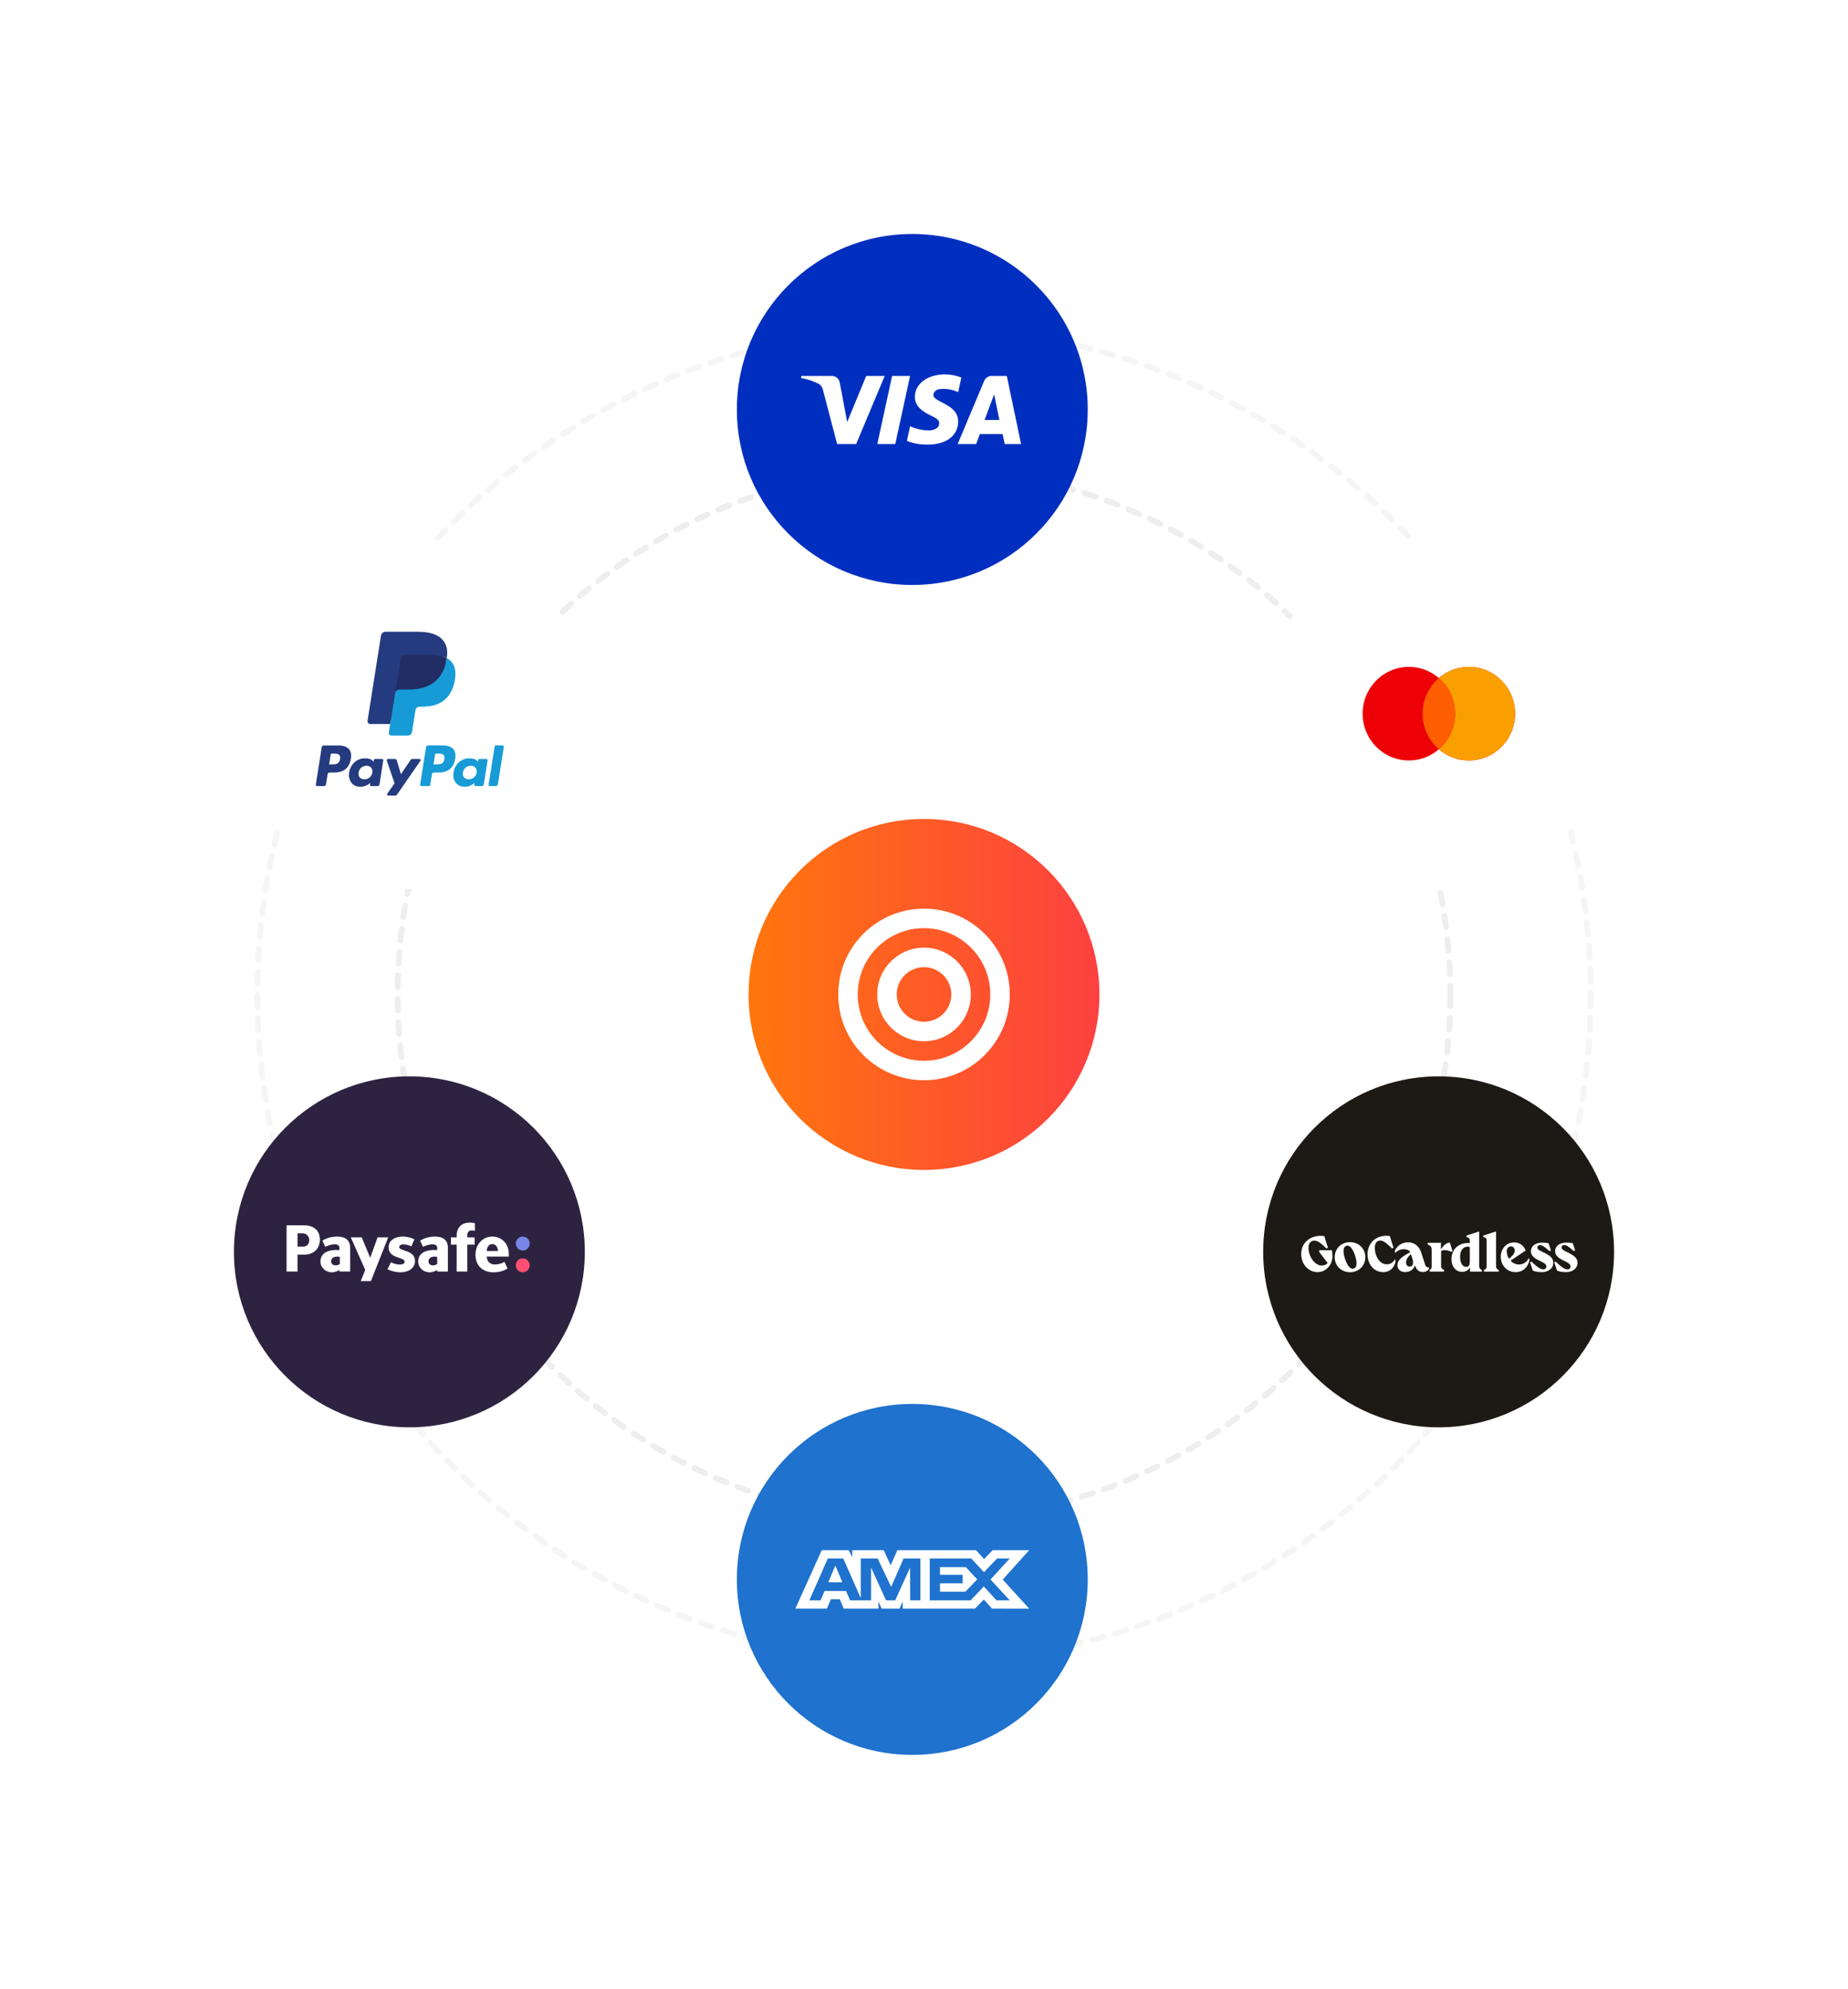
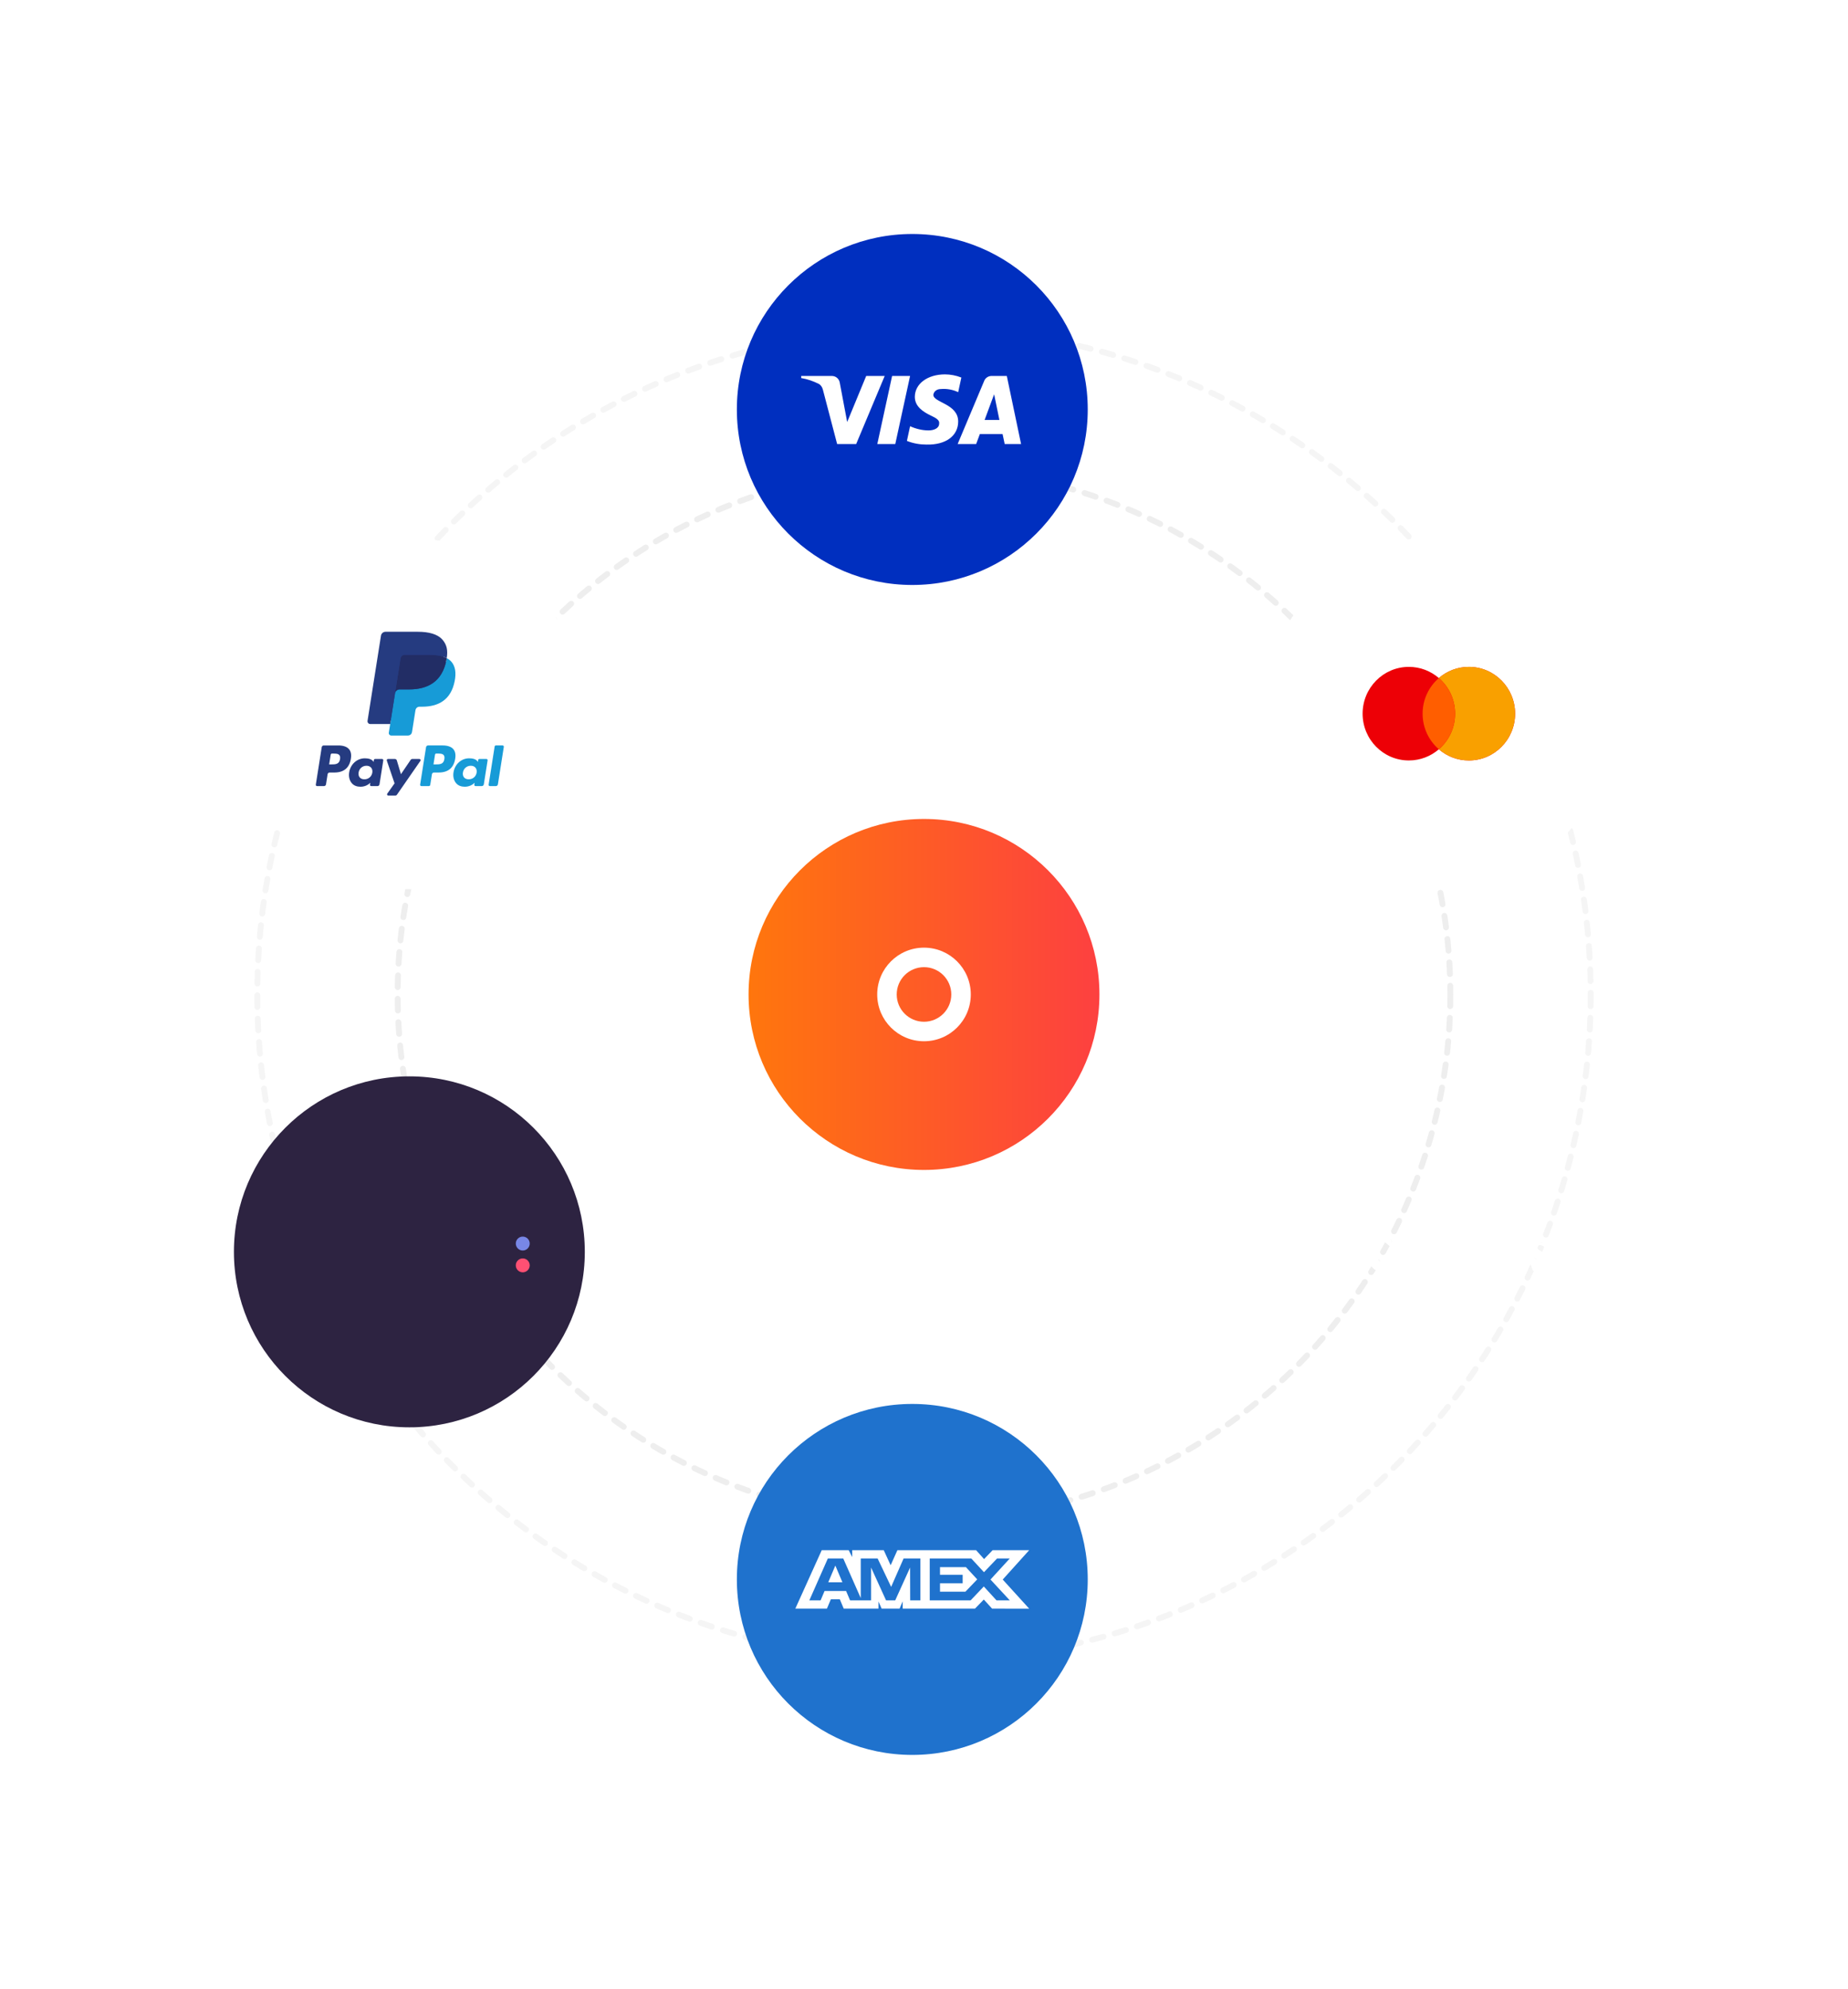
<svg xmlns="http://www.w3.org/2000/svg" width="632" height="680" viewBox="0 0 632 680" fill="none">
  <circle cx="316" cy="340" r="180" stroke="#EEEEEE" stroke-width="2" stroke-linecap="round" stroke-dasharray="4 4" />
  <circle cx="316" cy="340" r="228" stroke="#F5F5F5" stroke-width="2" stroke-linecap="round" stroke-dasharray="4 4" />
  <g filter="url(#filter0_d_5616_89425)">
    <circle cx="316" cy="340" r="60" fill="url(#paint0_linear_5616_89425)" />
  </g>
  <path fill-rule="evenodd" clip-rule="evenodd" d="M332 340C332 331.163 324.837 324 316 324C307.163 324 300 331.163 300 340C300 348.837 307.163 356 316 356C324.837 356 332 348.837 332 340ZM306.667 340C306.667 334.845 310.845 330.667 316 330.667C321.155 330.667 325.333 334.845 325.333 340C325.333 345.155 321.155 349.333 316 349.333C310.845 349.333 306.667 345.155 306.667 340Z" fill="white" />
-   <path fill-rule="evenodd" clip-rule="evenodd" d="M345.334 340C345.334 323.8 332.201 310.667 316 310.667C299.8 310.667 286.667 323.8 286.667 340C286.667 356.201 299.8 369.334 316 369.334C332.201 369.334 345.334 356.201 345.334 340ZM293.334 340C293.334 327.482 303.482 317.334 316 317.334C328.519 317.334 338.667 327.482 338.667 340C338.667 352.519 328.519 362.667 316 362.667C303.482 362.667 293.334 352.519 293.334 340Z" fill="white" />
  <g filter="url(#filter1_d_5616_89425)">
    <circle cx="140" cy="428" r="60" fill="#2D2341" />
  </g>
  <path d="M178.777 427.547C180.092 427.547 181.158 426.481 181.158 425.165C181.158 423.85 180.092 422.784 178.777 422.784C177.462 422.784 176.396 423.85 176.396 425.165C176.396 426.481 177.462 427.547 178.777 427.547Z" fill="#7887E6" />
  <path d="M178.777 435.005C180.092 435.005 181.158 433.939 181.158 432.623C181.158 431.308 180.092 430.242 178.777 430.242C177.462 430.242 176.396 431.308 176.396 432.623C176.396 433.939 177.462 435.005 178.777 435.005Z" fill="#FF5073" />
-   <path d="M101.752 428.959H104.063C107.106 428.959 109.395 427.059 109.395 423.834C109.395 421.043 107.678 418.938 104.063 418.938H98V434.727H101.752V428.959ZM101.752 421.683H103.5C104.685 421.683 105.692 422.596 105.751 423.78C105.829 425.343 104.965 426.212 103.651 426.212H101.752V421.683ZM116.084 434.725H119.746V426.602C119.746 423.971 118.076 422.781 115.375 422.781C113.111 422.781 111.325 423.49 110.227 424.176L111.235 426.258C111.898 425.96 113.293 425.434 114.483 425.434C115.329 425.434 116.084 425.731 116.084 426.623V427.402C111.039 427.043 109.587 429.263 109.587 431.314C109.587 433.316 111.284 434.998 113.516 434.998C114.396 434.998 115.352 434.666 116.083 434.207V434.725H116.084ZM114.779 432.62C113.864 432.62 113.246 432.094 113.246 431.248C113.246 430.287 114.003 429.347 116.219 429.714V432.163C115.879 432.415 115.352 432.62 114.779 432.62ZM156.168 422.575V423.056H154.223V425.55H156.168V434.725H159.807V425.55H162.323V423.056H159.807V422.438C159.807 421.408 160.218 420.676 161.341 420.676C161.685 420.676 162.119 420.745 162.415 420.836V418.229C161.912 418.092 161.341 418 160.676 418C157.724 418 156.168 419.807 156.168 422.575ZM148.804 422.782C146.539 422.782 144.754 423.492 143.656 424.178L144.663 426.26C145.327 425.962 146.722 425.435 147.912 425.435C148.758 425.435 149.513 425.733 149.513 426.625V427.403C144.468 427.045 143.016 429.265 143.016 431.315C143.016 433.318 144.713 435 146.944 435C147.825 435 148.781 434.667 149.512 434.208V434.725H153.173V426.602C153.175 423.972 151.504 422.782 148.804 422.782ZM149.513 432.163C149.169 432.415 148.644 432.62 148.072 432.62C147.157 432.62 146.538 432.094 146.538 431.248C146.538 430.287 147.295 429.347 149.512 429.714V432.163H149.513ZM126.85 438L132.763 423.057H129.126L126.609 430.03L123.719 423.057H119.972L124.907 434.177L123.367 438H126.85ZM174.016 429.623V428.712C174.016 425.29 171.623 422.782 168.374 422.782C165.126 422.782 162.608 425.368 162.608 428.96C162.608 432.643 164.988 435.002 168.786 435.002C169.844 435.002 171.939 434.811 173.553 433.692L172.533 431.424C171.439 432.044 170.329 432.324 169.335 432.324C169.248 432.324 169.164 432.321 169.08 432.316C169.061 432.314 169.043 432.314 169.023 432.313C168.944 432.308 168.865 432.299 168.787 432.289C168.769 432.288 168.753 432.285 168.735 432.281C168.672 432.271 168.611 432.262 168.55 432.248C168.529 432.243 168.508 432.24 168.486 432.235C168.424 432.22 168.363 432.204 168.302 432.187C168.269 432.178 168.236 432.168 168.205 432.158C168.162 432.143 168.119 432.128 168.077 432.112C168.029 432.094 167.981 432.074 167.937 432.052C167.923 432.046 167.91 432.039 167.895 432.033C167.821 431.997 167.749 431.959 167.682 431.918C167.68 431.916 167.678 431.916 167.675 431.914C167.524 431.822 167.387 431.717 167.265 431.6C167.264 431.598 167.262 431.597 167.26 431.595C167.211 431.547 167.163 431.496 167.119 431.444C167.101 431.424 167.084 431.402 167.068 431.383C167.041 431.35 167.017 431.319 166.992 431.284C166.951 431.228 166.911 431.169 166.874 431.108C166.872 431.106 166.872 431.105 166.87 431.103C166.64 430.715 166.487 430.226 166.429 429.627H174.016V429.623ZM168.374 425.345C169.382 425.345 170.181 426.146 170.32 427.701H166.429C166.567 426.144 167.367 425.345 168.374 425.345ZM138.383 431.384C138.383 432.025 137.743 432.345 136.667 432.345C135.569 432.345 134.516 431.98 133.693 431.567L132.526 433.924C133.899 434.656 135.5 434.998 136.988 434.998C139.642 434.998 141.93 433.626 141.93 431.108C141.93 427.264 136.53 427.904 136.53 426.349C136.53 425.799 137.08 425.457 137.995 425.457C138.956 425.457 139.963 425.801 140.696 426.12L141.726 423.717C140.765 423.237 139.3 422.779 137.812 422.779C135.089 422.779 132.893 424.015 132.893 426.485C132.892 430.379 138.383 429.67 138.383 431.384Z" fill="white" />
  <g filter="url(#filter2_d_5616_89425)">
    <circle cx="312" cy="540" r="60" fill="#1F72CD" />
  </g>
  <path fill-rule="evenodd" clip-rule="evenodd" d="M281.026 530L272 549.974H282.805L284.145 546.79H287.207L288.546 549.974H300.44V547.544L301.5 549.974H307.652L308.712 547.492V549.974H333.448L336.456 546.872L339.272 549.974L351.977 550L342.922 540.043L351.977 530H339.469L336.541 533.045L333.814 530H306.904L304.594 535.156L302.229 530H291.446V532.348L290.246 530H281.026ZM317.961 532.834H332.166L336.51 537.527L340.995 532.834H345.339L338.738 540.038L345.339 547.159H340.798L336.453 542.411L331.946 547.159H317.961V532.834ZM321.472 538.421V535.804V535.802H330.335L334.202 539.986L330.163 544.193H321.472V541.337H329.221V538.421H321.472ZM283.116 532.834H288.383L294.37 546.379V532.834H300.14L304.764 542.546L309.026 532.834H314.767V547.167H311.274L311.245 535.936L306.152 547.167H303.027L297.906 535.936V547.167H290.719L289.357 543.954H281.996L280.637 547.164H276.786L283.116 532.834ZM283.254 540.983L285.679 535.259L288.101 540.983H283.254Z" fill="white" />
  <g filter="url(#filter3_d_5616_89425)">
    <circle cx="140" cy="244" r="60" fill="white" />
  </g>
  <path fill-rule="evenodd" clip-rule="evenodd" d="M115.716 254.865H110.715C110.373 254.865 110.082 255.114 110.028 255.452L108.005 268.277C107.965 268.53 108.161 268.759 108.418 268.759H110.806C111.148 268.759 111.439 268.51 111.492 268.171L112.038 264.712C112.09 264.373 112.382 264.125 112.724 264.125H114.307C117.602 264.125 119.503 262.531 120 259.371C120.224 257.989 120.01 256.903 119.362 256.142C118.651 255.307 117.39 254.865 115.716 254.865ZM116.293 259.55C116.02 261.344 114.649 261.344 113.323 261.344H112.568L113.098 257.992C113.129 257.79 113.304 257.641 113.509 257.641H113.855C114.758 257.641 115.61 257.641 116.051 258.156C116.313 258.463 116.394 258.919 116.293 259.55ZM130.667 259.492H128.272C128.068 259.492 127.892 259.641 127.86 259.844L127.754 260.514L127.587 260.271C127.068 259.518 125.912 259.267 124.758 259.267C122.111 259.267 119.851 261.272 119.41 264.084C119.182 265.486 119.507 266.827 120.303 267.763C121.033 268.623 122.077 268.981 123.319 268.981C125.452 268.981 126.635 267.61 126.635 267.61L126.528 268.276C126.488 268.53 126.684 268.758 126.939 268.758H129.096C129.439 268.758 129.729 268.509 129.783 268.171L131.078 259.973C131.118 259.721 130.923 259.492 130.667 259.492ZM127.329 264.154C127.097 265.522 126.011 266.441 124.627 266.441C123.931 266.441 123.375 266.218 123.018 265.795C122.664 265.375 122.53 264.777 122.642 264.112C122.858 262.755 123.963 261.807 125.326 261.807C126.006 261.807 126.559 262.033 126.924 262.459C127.288 262.89 127.433 263.491 127.329 264.154ZM141.016 259.492H143.423C143.761 259.492 143.957 259.87 143.766 260.146L135.76 271.701C135.631 271.888 135.417 272 135.189 272H132.785C132.447 272 132.249 271.619 132.445 271.341L134.938 267.823L132.287 260.043C132.195 259.773 132.395 259.492 132.682 259.492H135.047C135.355 259.492 135.626 259.693 135.714 259.988L137.121 264.686L140.441 259.797C140.571 259.606 140.787 259.492 141.016 259.492Z" fill="#253B80" />
  <path fill-rule="evenodd" clip-rule="evenodd" d="M167.115 268.275L169.167 255.215C169.199 255.012 169.374 254.863 169.578 254.862H171.889C172.144 254.862 172.34 255.091 172.3 255.344L170.276 268.169C170.223 268.508 169.932 268.756 169.589 268.756H167.525C167.27 268.756 167.074 268.528 167.115 268.275ZM151.394 254.863H146.392C146.05 254.863 145.759 255.112 145.706 255.449L143.683 268.275C143.643 268.528 143.839 268.756 144.094 268.756H146.661C146.9 268.756 147.104 268.582 147.141 268.345L147.715 264.71C147.768 264.371 148.059 264.123 148.401 264.123H149.983C153.279 264.123 155.18 262.528 155.677 259.369C155.901 257.987 155.686 256.901 155.039 256.14C154.328 255.305 153.068 254.863 151.394 254.863ZM151.971 259.547C151.699 261.342 150.327 261.342 149.001 261.342H148.247L148.777 257.99C148.808 257.788 148.982 257.639 149.188 257.639H149.534C150.436 257.639 151.289 257.639 151.729 258.153C151.992 258.461 152.072 258.917 151.971 259.547ZM166.344 259.49H163.95C163.745 259.49 163.57 259.639 163.539 259.842L163.433 260.512L163.265 260.269C162.747 259.516 161.591 259.265 160.437 259.265C157.79 259.265 155.53 261.269 155.09 264.081C154.862 265.484 155.186 266.825 155.982 267.761C156.713 268.621 157.756 268.979 158.998 268.979C161.131 268.979 162.313 267.608 162.313 267.608L162.207 268.273C162.167 268.528 162.362 268.756 162.619 268.756H164.776C165.117 268.756 165.408 268.507 165.462 268.169L166.757 259.971C166.797 259.719 166.601 259.49 166.344 259.49ZM163.006 264.151C162.776 265.52 161.688 266.438 160.303 266.438C159.609 266.438 159.052 266.215 158.695 265.793C158.341 265.373 158.208 264.775 158.319 264.11C158.536 262.753 159.639 261.805 161.003 261.805C161.683 261.805 162.236 262.03 162.6 262.457C162.967 262.888 163.111 263.489 163.006 264.151Z" fill="#179BD7" />
  <path d="M134.229 250.276L134.844 246.37L133.474 246.338H126.934L131.479 217.518C131.493 217.431 131.539 217.35 131.606 217.292C131.673 217.235 131.759 217.203 131.848 217.203H142.876C146.537 217.203 149.064 217.965 150.383 219.469C151.001 220.174 151.395 220.911 151.586 221.723C151.786 222.574 151.789 223.591 151.594 224.831L151.58 224.922V225.716L152.198 226.067C152.719 226.343 153.133 226.659 153.45 227.021C153.98 227.625 154.322 228.391 154.466 229.3C154.616 230.235 154.566 231.347 154.322 232.606C154.04 234.055 153.583 235.316 152.967 236.348C152.4 237.3 151.679 238.088 150.822 238.7C150.003 239.281 149.031 239.722 147.932 240.004C146.866 240.281 145.652 240.421 144.32 240.421H143.462C142.848 240.421 142.252 240.642 141.784 241.038C141.315 241.443 141.004 241.995 140.909 242.6L140.844 242.951L139.758 249.835L139.709 250.088C139.696 250.168 139.673 250.208 139.641 250.235C139.611 250.259 139.569 250.276 139.528 250.276H134.229Z" fill="#253B80" />
  <path d="M152.782 225.013C152.749 225.223 152.712 225.438 152.669 225.659C151.215 233.126 146.239 235.706 139.884 235.706H136.649C135.872 235.706 135.217 236.27 135.096 237.037L133.439 247.543L132.97 250.521C132.891 251.024 133.28 251.478 133.787 251.478H139.526C140.206 251.478 140.783 250.984 140.89 250.314L140.946 250.022L142.027 243.166L142.096 242.79C142.202 242.117 142.78 241.623 143.46 241.623H144.318C149.878 241.623 154.231 239.366 155.503 232.834C156.034 230.105 155.759 227.826 154.353 226.224C153.927 225.74 153.399 225.34 152.782 225.013Z" fill="#179BD7" />
  <path d="M151.262 224.409C151.04 224.344 150.81 224.285 150.575 224.232C150.339 224.181 150.096 224.135 149.847 224.095C148.975 223.954 148.019 223.887 146.995 223.887H138.351C138.138 223.887 137.936 223.935 137.755 224.022C137.356 224.214 137.06 224.591 136.989 225.053L135.149 236.7L135.097 237.039C135.218 236.273 135.873 235.708 136.65 235.708H139.885C146.24 235.708 151.216 233.128 152.67 225.662C152.713 225.441 152.75 225.226 152.783 225.015C152.415 224.82 152.016 224.653 151.587 224.511C151.482 224.476 151.372 224.442 151.262 224.409Z" fill="#222D65" />
  <path d="M136.988 225.052C137.059 224.59 137.356 224.212 137.754 224.022C137.937 223.935 138.138 223.887 138.35 223.887H146.994C148.018 223.887 148.974 223.954 149.846 224.095C150.096 224.135 150.338 224.181 150.574 224.232C150.81 224.285 151.039 224.344 151.261 224.409C151.371 224.442 151.481 224.476 151.588 224.51C152.017 224.652 152.415 224.82 152.783 225.014C153.216 222.255 152.78 220.376 151.288 218.675C149.643 216.802 146.675 216 142.876 216H131.847C131.071 216 130.41 216.564 130.29 217.332L125.696 246.449C125.606 247.025 126.05 247.544 126.631 247.544H133.44L135.149 236.698L136.988 225.052Z" fill="#253B80" />
  <g filter="url(#filter4_d_5616_89425)">
    <circle cx="312" cy="140" r="60" fill="#002FBF" />
  </g>
  <path fill-rule="evenodd" clip-rule="evenodd" d="M292.801 151.814H286.293L281.412 133.195C281.181 132.339 280.689 131.582 279.965 131.225C278.16 130.328 276.17 129.614 274 129.254V128.538H284.484C285.931 128.538 287.016 129.614 287.197 130.865L289.729 144.295L296.234 128.538H302.561L292.801 151.814ZM306.177 151.814H300.031L305.092 128.538H311.238L306.177 151.814ZM319.192 134.985C319.373 133.731 320.458 133.015 321.724 133.015C323.714 132.835 325.881 133.195 327.69 134.088L328.775 129.077C326.966 128.36 324.977 128 323.171 128C317.206 128 312.865 131.224 312.865 135.699C312.865 139.103 315.939 140.89 318.11 141.967C320.458 143.041 321.362 143.757 321.181 144.831C321.181 146.442 319.373 147.158 317.567 147.158C315.397 147.158 313.226 146.622 311.24 145.725L310.155 150.739C312.325 151.633 314.673 151.993 316.844 151.993C323.533 152.17 327.69 148.949 327.69 144.114C327.69 138.026 319.192 137.669 319.192 134.985ZM349.199 151.814L344.319 128.538H339.077C337.992 128.538 336.907 129.254 336.545 130.328L327.508 151.814H333.835L335.098 148.413H342.872L343.596 151.814H349.199ZM339.982 134.806L341.788 143.579H336.727L339.982 134.806Z" fill="white" />
  <g filter="url(#filter5_d_5616_89425)">
-     <circle cx="492" cy="428" r="60" fill="#1D1A15" />
-   </g>
+     </g>
  <g clip-path="url(#clip0_5616_89425)">
    <path d="M451.174 427.434H455.505C455.584 427.875 455.679 428.661 455.679 429.621C455.679 432.263 453.631 434.938 450.576 434.938C447.599 434.938 444.984 432.342 445 428.74C445.016 424.964 447.882 422.526 451.662 422.526C452.072 422.526 452.544 422.573 452.891 422.605L454.167 426.663L453.631 426.836L452.277 425.594C451.095 424.524 450.292 424.178 449.473 424.178C448.371 424.178 447.489 424.98 447.489 426.585C447.489 429.573 449.631 432.672 451.993 432.672C453.111 432.672 453.663 432.263 454.056 431.839L451.158 428.048V427.434H451.174ZM466.94 429.825C466.94 432.704 464.735 434.969 461.695 434.969C458.655 434.969 456.45 432.704 456.45 429.825C456.45 426.947 458.655 424.681 461.695 424.681C464.735 424.697 466.94 426.962 466.94 429.825ZM463.412 429.275C462.64 426.947 461.632 425.562 460.435 425.956C459.238 426.349 459.238 428.063 459.978 430.376C460.75 432.704 461.758 434.088 462.955 433.695C464.168 433.317 464.168 431.603 463.412 429.275ZM477.036 430.486L477.272 431.272C476.957 433.018 475.634 434.938 473.004 434.938C470.027 434.938 467.696 432.436 467.696 428.834C467.696 424.964 470.547 422.511 474.075 422.511C474.594 422.511 475.035 422.558 475.303 422.589L476.579 426.648L476.043 426.821L474.689 425.578C473.523 424.54 472.815 424.147 472.011 424.147C470.909 424.147 470.184 424.98 470.184 426.569C470.184 429.558 471.838 432.263 474.264 432.263C475.76 432.248 476.563 431.43 477.036 430.486ZM488.533 433.16L488.738 433.789C488.58 434.057 487.887 434.906 486.675 434.906C485.037 434.906 484.375 433.947 483.903 432.641C483.446 433.868 482.406 434.922 480.516 434.922C478.815 434.922 477.902 433.805 477.902 432.578C477.902 430.879 479.304 429.684 482.296 428.126C481.918 427.418 481.068 427.088 480.17 427.088C479.067 427.072 477.839 427.544 477.209 428.394L476.988 427.717C477.461 426.443 479.036 424.744 481.556 424.744C483.824 424.744 485.352 426.129 486.06 428.299L487.415 432.468C487.62 433.097 487.935 433.27 488.187 433.27C488.313 433.302 488.454 433.239 488.533 433.16ZM482.942 430.061L482.532 428.818C481.414 429.668 480.863 430.753 480.863 431.54C480.863 432.562 481.383 433.034 482.091 433.034C483.304 433.034 483.556 431.902 482.942 430.061ZM496.755 427.78L496.235 427.953C495.164 427.466 494.77 427.418 493.888 427.418C493.353 427.418 492.849 427.654 492.849 427.654V432.971C492.849 433.522 493.116 433.931 493.857 434.151V434.749H488.911V434.151C489.557 433.931 489.62 433.522 489.62 432.971V427.308C489.62 426.286 489.321 425.924 488.281 425.499V424.902H492.817L492.738 427.041H492.786L493.164 426.553C493.904 425.562 494.865 424.854 495.778 424.854H495.857L496.755 427.78ZM506.787 434.167V434.764H502.724L502.74 433.49H502.645C502.33 433.962 501.495 434.843 500.031 434.843C497.778 434.843 496.392 432.956 496.392 430.517C496.392 427.308 498.566 424.98 502.11 424.98C502.393 424.98 502.661 424.996 502.661 424.996V424.194C502.661 423.329 502.22 423.03 501.511 422.967V422.432L505.701 421.079H505.874V432.987C505.89 433.538 506.142 433.947 506.787 434.167ZM502.661 431.524V426.364C502.519 426.302 502.283 426.223 501.936 426.223C500.771 426.223 499.338 427.104 499.338 429.589C499.338 431.886 500.22 433.144 501.432 433.144C501.873 433.16 502.661 432.94 502.661 431.524ZM512.552 434.167V434.764H507.512V434.167C508.158 433.947 508.425 433.538 508.425 432.987V424.194C508.425 423.329 507.984 423.03 507.276 422.967V422.432L511.465 421.079H511.638V432.987C511.638 433.538 511.89 433.947 512.552 434.167ZM522.837 430.093L523.057 430.769C522.726 433.066 520.852 434.938 518.411 434.938C515.277 434.938 513.261 432.594 513.261 429.636C513.261 426.947 515.151 424.776 517.812 424.776C519.75 424.776 521.183 425.956 521.766 427.544L516.6 431.021C517.324 431.791 518.348 432.326 519.529 432.326C521.151 432.326 522.38 431.209 522.837 430.093ZM515.277 427.859C515.277 428.724 515.576 429.636 516.08 430.391L516.946 429.558C517.545 429.007 518.033 428.394 518.033 427.544C518.033 426.899 517.592 426.129 516.726 426.129C515.938 426.144 515.277 426.758 515.277 427.859ZM528.538 428.52C530.444 429.479 531.216 430.423 531.216 431.744C531.216 433.333 529.94 434.938 527.199 434.938C525.735 434.938 524.9 434.702 524.191 434.403L523.262 431.524L523.782 431.367L524.238 431.807C525.64 433.129 526.837 433.994 527.766 433.994C528.459 433.994 528.837 433.553 528.837 433.113C528.837 432.672 528.759 432.169 527.577 431.571L525.829 430.69C524.286 429.904 523.561 428.944 523.561 427.843C523.561 425.956 525.215 424.854 527.341 424.854C528.774 424.854 529.593 425.059 529.593 425.059L530.397 427.56L529.877 427.717L529.562 427.434C527.924 426.003 527.357 425.704 526.664 425.704C526.176 425.704 525.75 426.018 525.75 426.459C525.75 426.773 525.813 427.167 526.79 427.654L528.538 428.52ZM536.823 428.535C538.713 429.526 539.5 430.423 539.5 431.744C539.5 433.333 538.224 434.938 535.484 434.938C534.019 434.938 533.184 434.702 532.476 434.403L531.546 431.524L532.066 431.367L532.523 431.807C533.925 433.129 535.122 433.994 536.051 433.994C536.744 433.994 537.122 433.553 537.122 433.113C537.122 432.672 537.043 432.185 535.862 431.571L534.114 430.659C532.57 429.872 531.846 428.929 531.846 427.827C531.846 425.94 533.499 424.839 535.626 424.839C537.059 424.839 537.878 425.043 537.878 425.043L538.681 427.544L538.161 427.702L537.846 427.418C536.208 425.987 535.641 425.688 534.948 425.688C534.46 425.688 534.035 426.003 534.035 426.443C534.035 426.758 534.098 427.135 535.074 427.639L536.823 428.535Z" fill="white" />
  </g>
  <g filter="url(#filter6_d_5616_89425)">
    <circle cx="492" cy="244" r="60" fill="white" />
  </g>
-   <path fill-rule="evenodd" clip-rule="evenodd" d="M492.075 256.178C489.314 258.561 485.731 260 481.816 260C473.081 260 466 252.837 466 244C466 235.163 473.081 228 481.816 228C485.731 228 489.314 229.439 492.075 231.822C494.837 229.439 498.42 228 502.335 228C511.07 228 518.151 235.163 518.151 244C518.151 252.837 511.07 260 502.335 260C498.42 260 494.837 258.561 492.075 256.178Z" fill="#ED0006" />
+   <path fill-rule="evenodd" clip-rule="evenodd" d="M492.075 256.178C489.314 258.561 485.731 260 481.816 260C473.081 260 466 252.837 466 244C466 235.163 473.081 228 481.816 228C485.731 228 489.314 229.439 492.075 231.822C494.837 229.439 498.42 228 502.335 228C511.07 228 518.151 235.163 518.151 244C518.151 252.837 511.07 260 502.335 260C498.42 260 494.837 258.561 492.075 256.178" fill="#ED0006" />
  <path fill-rule="evenodd" clip-rule="evenodd" d="M492.075 256.178C495.476 253.243 497.632 248.876 497.632 244C497.632 239.124 495.476 234.757 492.075 231.822C494.837 229.439 498.42 228 502.335 228C511.07 228 518.151 235.163 518.151 244C518.151 252.837 511.07 260 502.335 260C498.42 260 494.837 258.561 492.075 256.178Z" fill="#F9A000" />
  <path fill-rule="evenodd" clip-rule="evenodd" d="M492.075 256.179C495.476 253.245 497.632 248.878 497.632 244.001C497.632 239.125 495.476 234.758 492.075 231.823C488.674 234.758 486.518 239.125 486.518 244.001C486.518 248.878 488.674 253.245 492.075 256.179Z" fill="#FF5E00" />
  <defs>
    <filter id="filter0_d_5616_89425" x="176" y="200" width="280" height="280" filterUnits="userSpaceOnUse" color-interpolation-filters="sRGB">
      <feFlood flood-opacity="0" result="BackgroundImageFix" />
      <feColorMatrix in="SourceAlpha" type="matrix" values="0 0 0 0 0 0 0 0 0 0 0 0 0 0 0 0 0 0 127 0" result="hardAlpha" />
      <feOffset />
      <feGaussianBlur stdDeviation="40" />
      <feColorMatrix type="matrix" values="0 0 0 0 0.129 0 0 0 0 0.129 0 0 0 0 0.129 0 0 0 0.16 0" />
      <feBlend mode="normal" in2="BackgroundImageFix" result="effect1_dropShadow_5616_89425" />
      <feBlend mode="normal" in="SourceGraphic" in2="effect1_dropShadow_5616_89425" result="shape" />
    </filter>
    <filter id="filter1_d_5616_89425" x="0" y="288" width="280" height="280" filterUnits="userSpaceOnUse" color-interpolation-filters="sRGB">
      <feFlood flood-opacity="0" result="BackgroundImageFix" />
      <feColorMatrix in="SourceAlpha" type="matrix" values="0 0 0 0 0 0 0 0 0 0 0 0 0 0 0 0 0 0 127 0" result="hardAlpha" />
      <feOffset />
      <feGaussianBlur stdDeviation="40" />
      <feColorMatrix type="matrix" values="0 0 0 0 0.129 0 0 0 0 0.129 0 0 0 0 0.129 0 0 0 0.16 0" />
      <feBlend mode="normal" in2="BackgroundImageFix" result="effect1_dropShadow_5616_89425" />
      <feBlend mode="normal" in="SourceGraphic" in2="effect1_dropShadow_5616_89425" result="shape" />
    </filter>
    <filter id="filter2_d_5616_89425" x="172" y="400" width="280" height="280" filterUnits="userSpaceOnUse" color-interpolation-filters="sRGB">
      <feFlood flood-opacity="0" result="BackgroundImageFix" />
      <feColorMatrix in="SourceAlpha" type="matrix" values="0 0 0 0 0 0 0 0 0 0 0 0 0 0 0 0 0 0 127 0" result="hardAlpha" />
      <feOffset />
      <feGaussianBlur stdDeviation="40" />
      <feColorMatrix type="matrix" values="0 0 0 0 0.129 0 0 0 0 0.129 0 0 0 0 0.129 0 0 0 0.16 0" />
      <feBlend mode="normal" in2="BackgroundImageFix" result="effect1_dropShadow_5616_89425" />
      <feBlend mode="normal" in="SourceGraphic" in2="effect1_dropShadow_5616_89425" result="shape" />
    </filter>
    <filter id="filter3_d_5616_89425" x="0" y="104" width="280" height="280" filterUnits="userSpaceOnUse" color-interpolation-filters="sRGB">
      <feFlood flood-opacity="0" result="BackgroundImageFix" />
      <feColorMatrix in="SourceAlpha" type="matrix" values="0 0 0 0 0 0 0 0 0 0 0 0 0 0 0 0 0 0 127 0" result="hardAlpha" />
      <feOffset />
      <feGaussianBlur stdDeviation="40" />
      <feColorMatrix type="matrix" values="0 0 0 0 0.129 0 0 0 0 0.129 0 0 0 0 0.129 0 0 0 0.16 0" />
      <feBlend mode="normal" in2="BackgroundImageFix" result="effect1_dropShadow_5616_89425" />
      <feBlend mode="normal" in="SourceGraphic" in2="effect1_dropShadow_5616_89425" result="shape" />
    </filter>
    <filter id="filter4_d_5616_89425" x="172" y="0" width="280" height="280" filterUnits="userSpaceOnUse" color-interpolation-filters="sRGB">
      <feFlood flood-opacity="0" result="BackgroundImageFix" />
      <feColorMatrix in="SourceAlpha" type="matrix" values="0 0 0 0 0 0 0 0 0 0 0 0 0 0 0 0 0 0 127 0" result="hardAlpha" />
      <feOffset />
      <feGaussianBlur stdDeviation="40" />
      <feColorMatrix type="matrix" values="0 0 0 0 0.129 0 0 0 0 0.129 0 0 0 0 0.129 0 0 0 0.16 0" />
      <feBlend mode="normal" in2="BackgroundImageFix" result="effect1_dropShadow_5616_89425" />
      <feBlend mode="normal" in="SourceGraphic" in2="effect1_dropShadow_5616_89425" result="shape" />
    </filter>
    <filter id="filter5_d_5616_89425" x="352" y="288" width="280" height="280" filterUnits="userSpaceOnUse" color-interpolation-filters="sRGB">
      <feFlood flood-opacity="0" result="BackgroundImageFix" />
      <feColorMatrix in="SourceAlpha" type="matrix" values="0 0 0 0 0 0 0 0 0 0 0 0 0 0 0 0 0 0 127 0" result="hardAlpha" />
      <feOffset />
      <feGaussianBlur stdDeviation="40" />
      <feColorMatrix type="matrix" values="0 0 0 0 0.129 0 0 0 0 0.129 0 0 0 0 0.129 0 0 0 0.16 0" />
      <feBlend mode="normal" in2="BackgroundImageFix" result="effect1_dropShadow_5616_89425" />
      <feBlend mode="normal" in="SourceGraphic" in2="effect1_dropShadow_5616_89425" result="shape" />
    </filter>
    <filter id="filter6_d_5616_89425" x="352" y="104" width="280" height="280" filterUnits="userSpaceOnUse" color-interpolation-filters="sRGB">
      <feFlood flood-opacity="0" result="BackgroundImageFix" />
      <feColorMatrix in="SourceAlpha" type="matrix" values="0 0 0 0 0 0 0 0 0 0 0 0 0 0 0 0 0 0 127 0" result="hardAlpha" />
      <feOffset />
      <feGaussianBlur stdDeviation="40" />
      <feColorMatrix type="matrix" values="0 0 0 0 0.129 0 0 0 0 0.129 0 0 0 0 0.129 0 0 0 0.16 0" />
      <feBlend mode="normal" in2="BackgroundImageFix" result="effect1_dropShadow_5616_89425" />
      <feBlend mode="normal" in="SourceGraphic" in2="effect1_dropShadow_5616_89425" result="shape" />
    </filter>
    <linearGradient id="paint0_linear_5616_89425" x1="256" y1="340" x2="376" y2="340" gradientUnits="userSpaceOnUse">
      <stop stop-color="#FF760D" />
      <stop offset="1" stop-color="#FD4040" />
    </linearGradient>
    <clipPath id="clip0_5616_89425">
      <rect width="94.5" height="14" fill="white" transform="translate(445 421)" />
    </clipPath>
  </defs>
</svg>